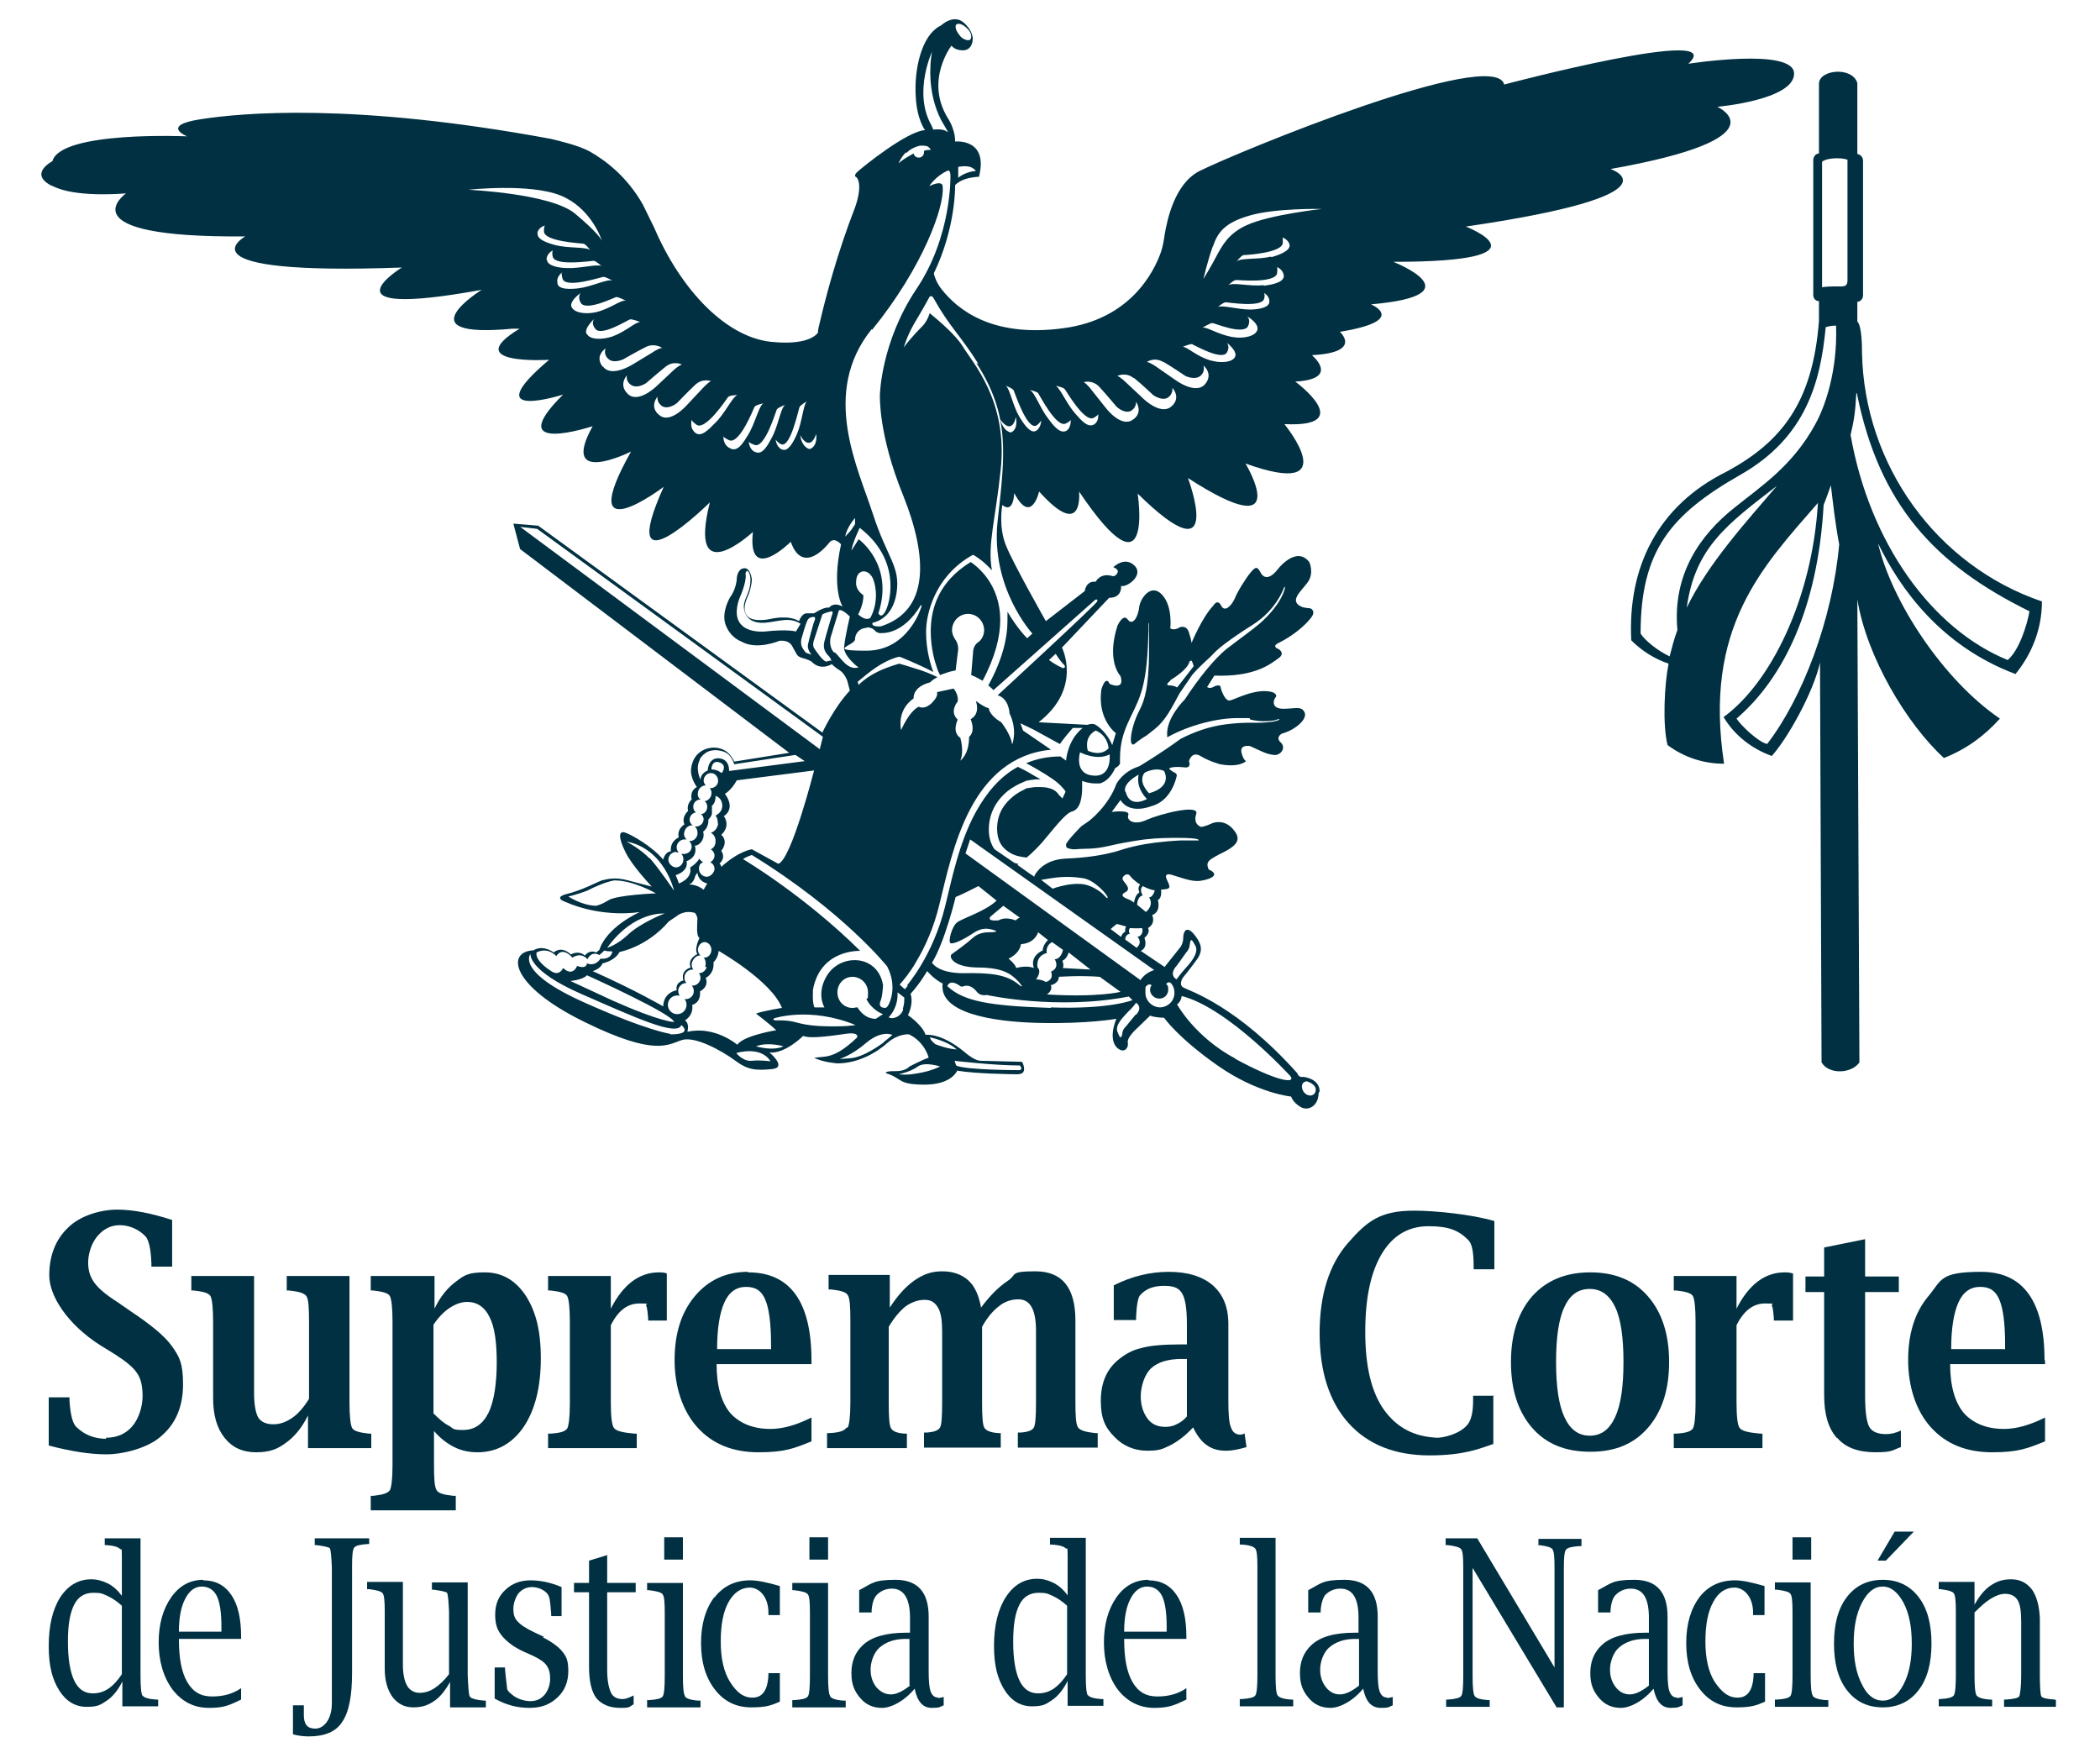
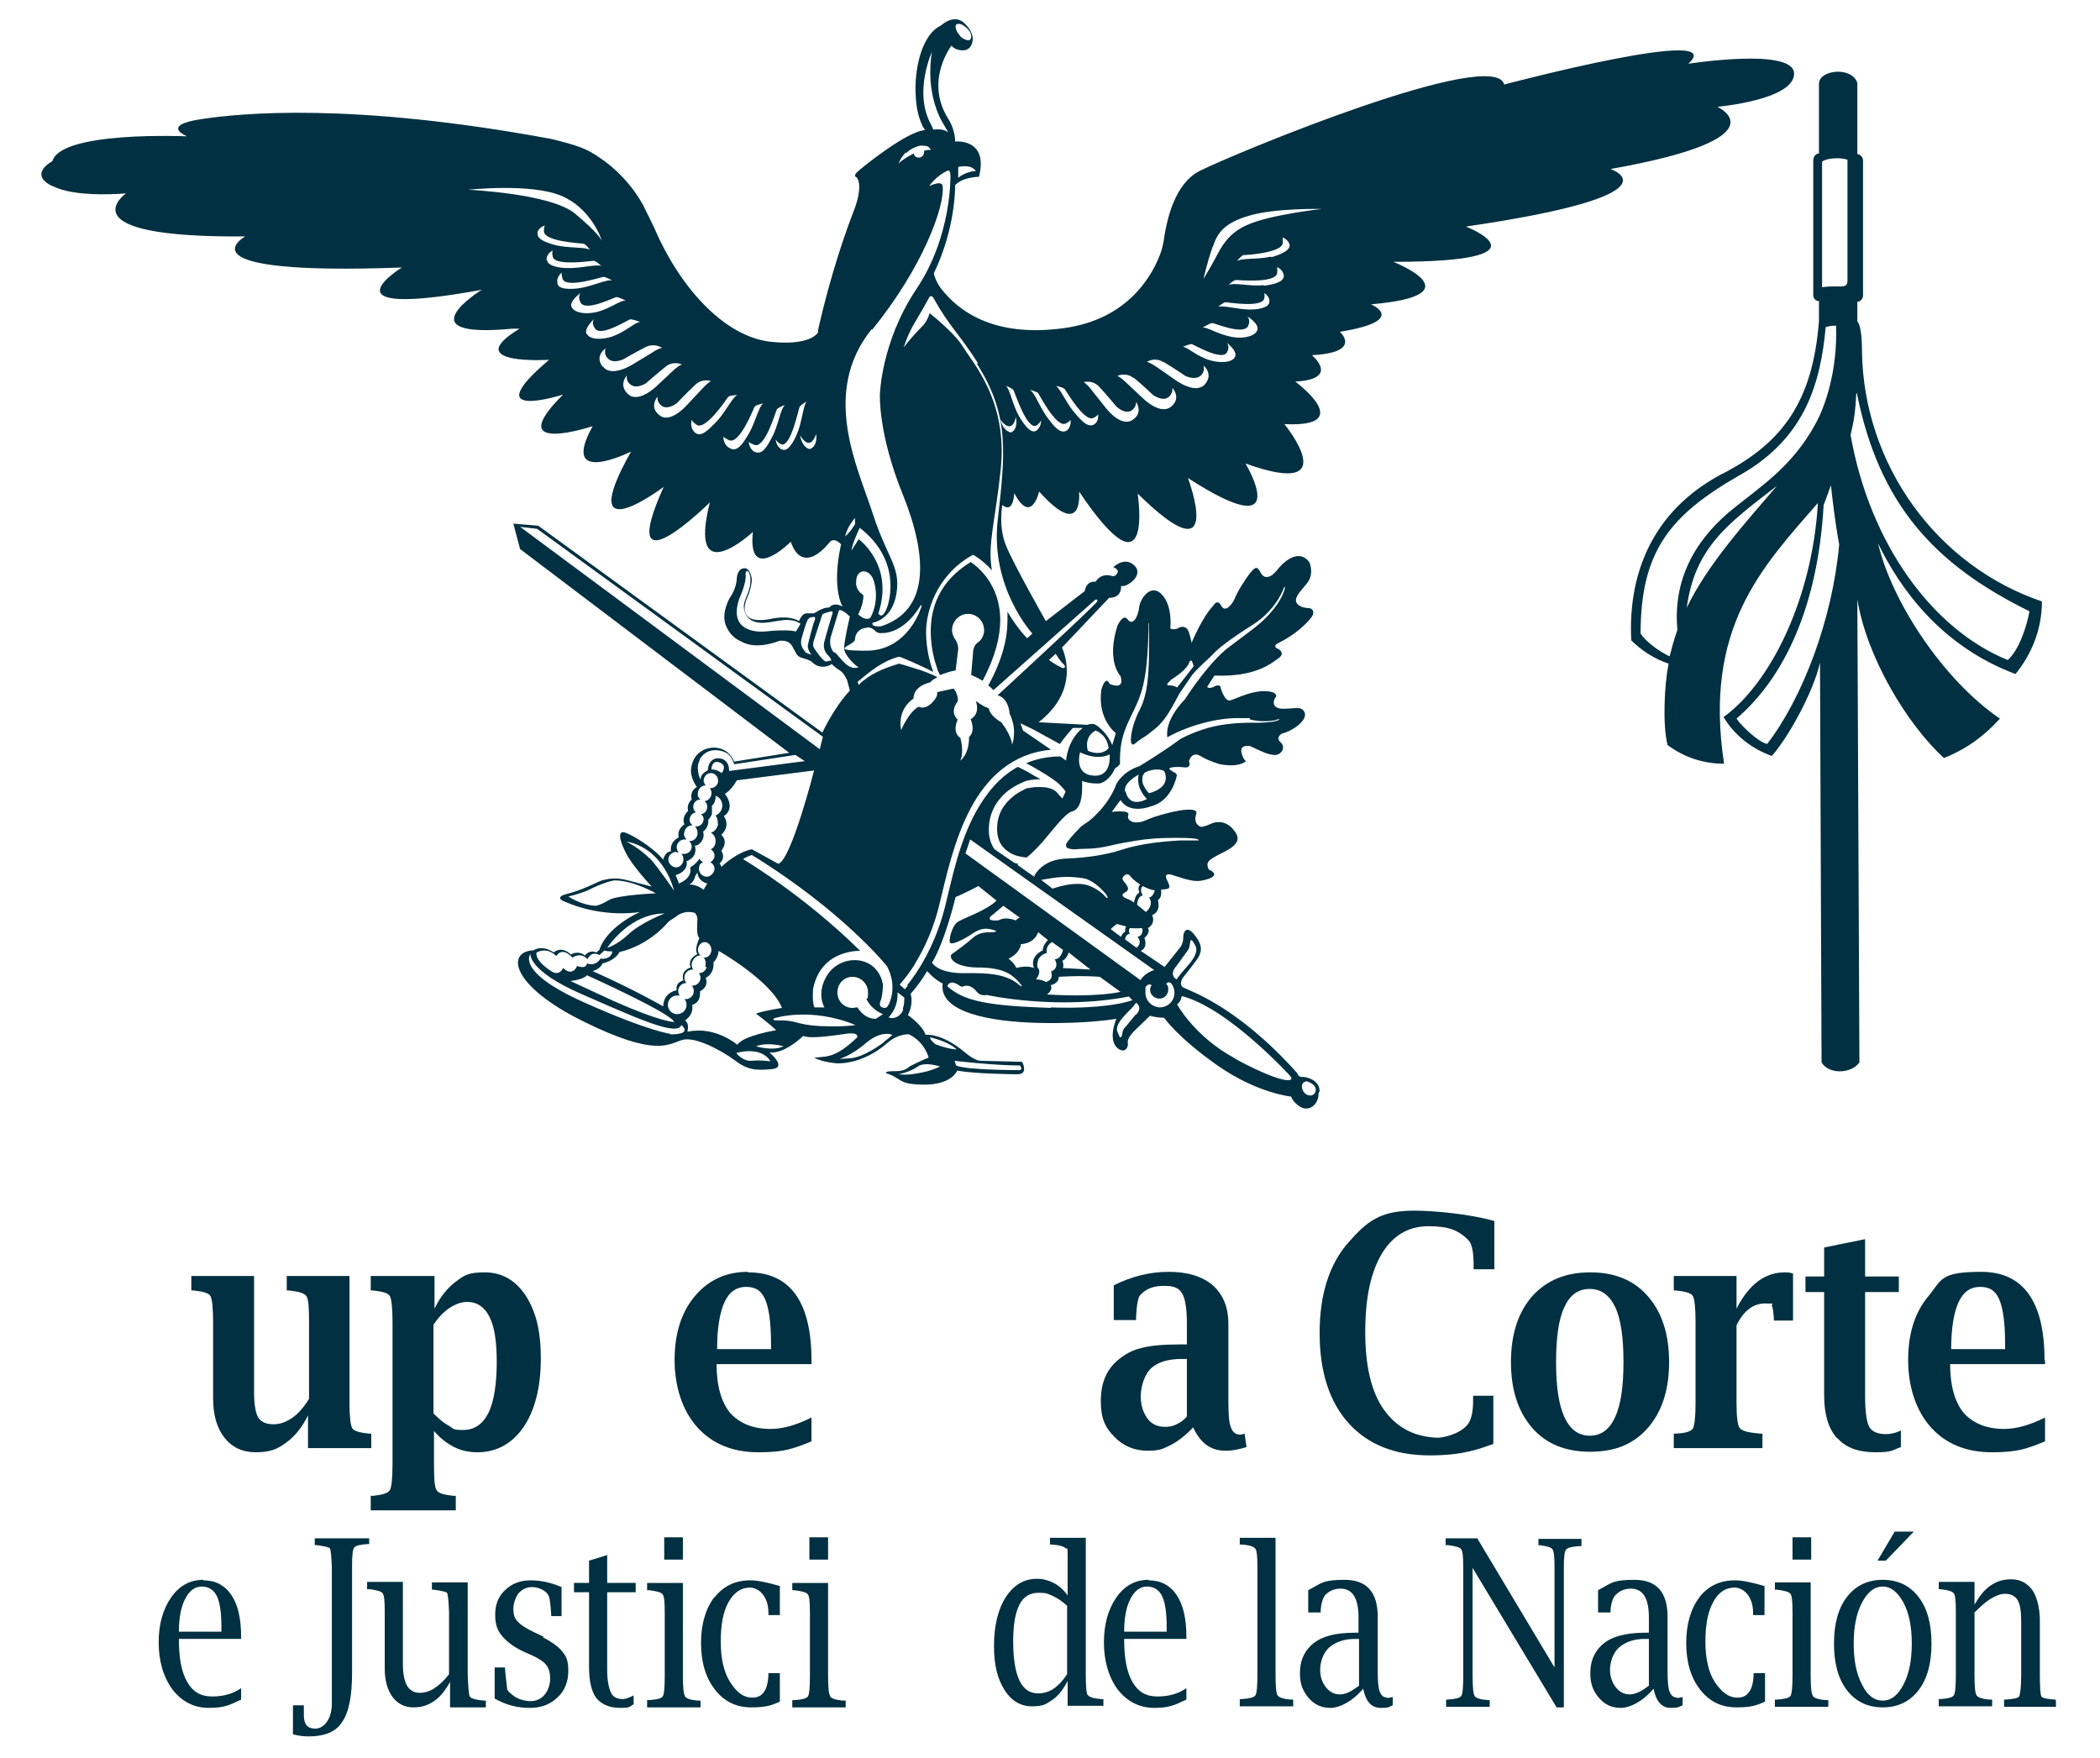
<svg xmlns="http://www.w3.org/2000/svg" id="Capa_1" version="1.1" viewBox="0 0 405 339">
  <defs>
    <style>
      .st0 {
        fill: #003041;
      }
    </style>
  </defs>
-   <path class="st0" d="M20.5,277.5c-2.2,0-4.1-.7-5.7-2.2-.8-.7-1.2-2.4-1.4-5.1v-.7h-4v9.3c4.2,1.1,7.9,1.7,11.1,1.7s8.2-1.2,10.8-3.7c2.7-2.4,4-5.7,4-9.8s-.7-5.3-2.1-7.3c-1.4-2-4.1-4.2-8-6.8l-2.6-1.8c-2.2-1.4-3.6-2.6-4.4-3.7-.8-1.1-1.2-2.3-1.2-3.9s.6-3.7,1.8-5.1,2.6-2.1,4.3-2.1,3.6.7,5,2.2c.6.7,1,2.4,1.1,5.2v.6h4v-9c-4-1.3-7.5-2-10.6-2s-7.1,1.1-9.5,3.5c-2.4,2.3-3.6,5.4-3.6,9.2s3.3,9.3,9.9,13.5l2.6,1.6c2.2,1.4,3.7,2.6,4.4,3.7.8,1.1,1.1,2.6,1.1,4.5s-.7,4.3-2,5.8c-1.3,1.5-3,2.2-5.1,2.2h0Z" />
  <path class="st0" d="M59.5,279.3h12.1v-2.8h-.5c-1.8-.2-2.9-.5-3.2-1.1s-.5-2.2-.5-4.9v-24.4h-12.1v2.8h.5c1.8.2,2.9.5,3.3,1.1s.5,2.2.5,4.9v14.9c-1,1.6-2.1,2.9-3.3,3.7s-2.3,1.2-3.6,1.2-2.3-.4-2.9-1.3c-.5-.9-.8-2.5-.8-4.8v-22.5h-12.1v2.8h.5c1.8.2,2.9.5,3.2,1.1s.5,2.2.5,4.9v14.7c0,3.3.7,5.8,2.2,7.7,1.5,1.9,3.5,2.8,6.1,2.8s4.1-.6,5.7-1.8c1.7-1.2,3.1-2.9,4.3-5.3v6.3h0Z" />
  <path class="st0" d="M71.5,246.1v2.8h.5c1.8.2,2.9.5,3.2,1.1s.5,2.2.5,4.9v27.6c0,2.7-.2,4.3-.5,4.9-.4.6-1.4.9-3.2,1.1h-.5v2.8h16.4v-2.8h-.5c-1.8-.2-2.9-.5-3.2-1.1-.4-.6-.5-2.2-.5-4.9v-6.5c1.2,1.4,2.5,2.4,3.9,3.1s2.9,1,4.5,1c3.7,0,6.7-1.7,8.9-4.9,2.2-3.3,3.3-7.7,3.3-13.2s-1-9.1-2.9-12.1c-2-3-4.6-4.5-7.9-4.5s-4,.6-5.6,1.8-3,2.9-4.1,5.2v-6.3h-12.2s0,0,0,0ZM86.8,252.2c1.1-.7,2.2-1.1,3.3-1.1,1.9,0,3.4,1,4.3,2.9,1,1.9,1.4,4.9,1.4,8.8s-.5,7.5-1.6,9.7-2.7,3.3-4.9,3.3-1.8-.3-2.7-.8c-1-.5-1.9-1.3-3-2.4v-17.1c1-1.5,2.1-2.6,3.2-3.3h0Z" />
-   <path class="st0" d="M125,254.7h3.6v-9.1c-.6-.2-1.1-.2-1.5-.2-3.8,0-6.9,2.3-9.3,7v-6.3h-12.1v2.8h.5c1.8.2,2.9.5,3.2,1.1s.5,2.2.5,4.9v15.7c0,2.7-.2,4.3-.5,4.9-.4.6-1.4.9-3.2,1h-.5v2.8h17.1v-2.8h-.5c-2.2-.2-3.5-.5-3.9-1.1-.4-.5-.6-2.2-.6-4.9v-14.9c1.4-2.8,3.2-4.2,5.5-4.2s1.2.1,1.3.4c.1.3.2.1.4,2.4v.5h0Z" />
  <path class="st0" d="M144.2,245.3c-4.2,0-7.6,1.6-10.2,4.7-2.6,3.1-3.9,7.2-3.9,12.3s1.5,9.8,4.4,13c2.9,3.2,6.8,4.8,11.8,4.8s6.7-.7,10.2-2.1v-4.6c-3,1.5-5.6,2.2-7.9,2.2-3.4,0-6-1.1-7.8-3.1-1.7-2.1-2.6-5.2-2.6-9.4h18.3v-.7c0-11.3-4.1-17-12.2-17h0ZM148.6,260.2h-10.3c0-4,.5-7,1.4-9,.9-2,2.3-3,4.2-3s3,.8,3.7,2.5c.7,1.6,1.1,4.5,1.1,8.5v1.1h0Z" />
-   <path class="st0" d="M163.2,275.4c-.4.6-1.4.9-3.2,1h-.5v2.9h15.4v-2.8h-.5c-1.5-.1-2.3-.5-2.6-1.1s-.4-2.2-.4-4.9v-14.6c1-1.7,2.1-3,3.2-3.9,1.1-.8,2.4-1.3,3.7-1.3s2,.5,2.6,1.5c.6,1,.8,2.6.8,4.6v13.6c0,2.7-.1,4.4-.4,4.9-.3.6-1.2.9-2.6,1h-.5v2.9h14.8v-2.8h-.5c-1.5-.1-2.4-.5-2.7-1.1-.3-.6-.4-2.2-.4-4.9v-14.5c1-1.8,2.1-3.1,3.3-4,1.1-.9,2.4-1.3,3.7-1.3,2.3,0,3.4,2,3.4,6.1v13.7c0,2.7-.1,4.3-.4,4.9-.3.6-1.2.9-2.6,1h-.5v2.9h15.4v-2.8h-.5c-1.8-.2-2.9-.5-3.3-1.1s-.5-2.2-.5-4.9v-15.7c0-6.4-2.6-9.5-7.7-9.5s-3.5.6-5.3,1.8-3.5,2.9-5.2,5.2c-.4-2.3-1.2-4.1-2.4-5.2-1.3-1.2-3-1.8-5.1-1.8s-3.7.6-5.4,1.8-3.2,2.9-4.7,5.2v-6.3h-11.8v2.8h.5c1.8.2,2.9.5,3.2,1.1.4.6.5,2.2.5,4.9v15.7c0,2.7-.2,4.3-.5,4.9h0Z" />
  <path class="st0" d="M240.1,276.5c-.4.1-.7.2-.9.2-.9,0-1.5-.5-1.8-1.4-.4-.9-.5-2.7-.5-5.3v-14.6c0-3.3-1-5.7-3-7.5-2-1.7-4.8-2.6-8.5-2.6s-7.2.9-10.6,2.6v6.7h4.3v-.6c.1-2.3.4-3.7.7-4.1,1.1-1.3,2.6-1.9,4.7-1.9s2.9.5,3.5,1.5.9,3,.9,5.8v4h-1.3c-3.2,0-5.7.2-7.5.7-1.8.4-3.3,1.3-4.6,2.4-2.2,1.9-3.2,4.5-3.2,7.8s.8,5.1,2.6,6.9c1.7,1.8,3.9,2.7,6.4,2.7s3-.4,4.5-1.1c1.5-.8,2.9-1.9,4.3-3.4.7,1.5,1.6,2.7,2.6,3.4,1.1.8,2.3,1.1,3.7,1.1s2.6-.3,4-.7l-.4-2.8h0ZM228.9,273.2c-.6.7-1.3,1.2-2,1.5-.7.4-1.5.5-2.2.5-1.4,0-2.6-.5-3.4-1.6-.8-1.1-1.3-2.5-1.3-4.3s.7-4.2,2-5.4c1.3-1.2,3.3-1.8,5.9-1.8h1v11h0Z" />
  <path class="st0" d="M317.8,275.4c2.7-3.1,4.1-7.3,4.1-12.7s-1.4-9.6-4.1-12.7c-2.7-3.1-6.4-4.6-11.1-4.6s-8.4,1.5-11.2,4.6c-2.7,3.1-4.1,7.3-4.1,12.7s1.4,9.6,4.1,12.7c2.7,3.1,6.4,4.6,11.2,4.6s8.4-1.5,11.1-4.6ZM311.5,273.3c-1.1,2.4-2.7,3.6-4.9,3.6s-3.8-1.2-4.9-3.6c-1.1-2.4-1.6-5.9-1.6-10.6s.5-8.3,1.6-10.6c1.1-2.4,2.7-3.5,4.9-3.5s3.8,1.2,4.9,3.5c1.1,2.3,1.6,5.9,1.6,10.6s-.5,8.2-1.6,10.6Z" />
  <path class="st0" d="M345.7,245.6c-.6-.2-1.1-.2-1.5-.2-3.8,0-6.9,2.3-9.3,7v-6.3h-12.1v2.8h.5c1.8.2,2.9.5,3.2,1.1s.5,2.2.5,4.9v15.7c0,2.7-.2,4.3-.5,4.9-.4.6-1.4.9-3.2,1h-.5v2.8h17.1v-2.8h-.5c-2.2-.2-3.5-.5-3.9-1.1-.4-.5-.6-2.2-.6-4.9v-14.9c1.4-2.8,3.2-4.2,5.5-4.2s1.2.1,1.3.4c.1.3.2.1.4,2.4v.5h3.7v-9.1h0Z" />
  <path class="st0" d="M354.3,277.3c1.6,1.9,4.1,2.8,7.4,2.8s3.2-.4,4.9-1v-3.2c-1,.5-2,.7-2.9.7-1.6,0-2.7-.5-3.2-1.4-.5-.9-.8-2.9-.8-5.9v-20.1h6.5v-3h-6.5v-7.2l-7.9,1.6v5.6h-3.6v3h3.6v19.9c0,3.7.8,6.4,2.5,8.3Z" />
  <path class="st0" d="M394.3,262.3c0-11.3-4.1-17-12.2-17s-7.6,1.6-10.2,4.7c-2.6,3.1-3.9,7.2-3.9,12.3s1.5,9.8,4.4,13c2.9,3.2,6.8,4.8,11.8,4.8s6.7-.7,10.2-2.1v-4.6c-3,1.5-5.6,2.2-7.9,2.2-3.4,0-6-1.1-7.8-3.1-1.7-2.1-2.6-5.2-2.6-9.4h18.3v-.7ZM386.6,260.2h-10.3c0-4,.5-7,1.4-9,.9-2,2.3-3,4.2-3s3,.8,3.7,2.5c.7,1.6,1.1,4.5,1.1,8.5v1.1h0Z" />
  <path class="st0" d="M288.2,269.2h-4.1c0,1.5.1,4.1-1.1,5.6-1.6,1.9-4.8,2.5-5.8,2.5-4.7-.2-7.9-2.1-10.3-5.4-2.4-3.4-3.6-8.3-3.6-15s1.1-11.6,3.2-15.1,5.1-5.3,9-5.3,5.8.8,7.6,2.6c.8.7,1.1,2.4,1.1,5.1v.6h4v-9.3c-4.5-1.3-11.4-2-15.5-2-6.6,0-9.1,2.1-12.7,6.2-3.6,4.1-5.5,9.9-5.5,17.4s1.9,13.3,5.6,17.4c3.7,4.1,8.9,6.2,15.6,6.2s9.6-1.3,12.3-2.2v-9.2h0Z" />
-   <path class="st0" d="M27.5,327.1c-.3-.4-.4-2-.4-3.9v-26.5h-6.9v1.3h.3c1.5.1,2.3.4,2.6.7.3.4.4-.6.4,1.4v7.7c-.8-1.1-1.7-1.9-2.7-2.4s-2.1-.8-3.2-.8c-2.5,0-4.5,1.2-6,3.5-1.5,2.4-2.2,5.5-2.2,9.4s.7,6.4,2,8.5c1.3,2.1,3.1,3.2,5.3,3.2s2.7-.4,3.9-1.2,2.2-2.1,3-3.7v4.8h6.9v-1.3h-.4c-1.5-.1-2.4-.4-2.6-.8h0ZM23.5,322.9c-.8,1.2-1.6,2.1-2.6,2.8-.9.6-1.9.9-3,.9-1.6,0-2.8-.8-3.6-2.5s-1.2-4.2-1.2-7.5.4-5.5,1.2-7.1c.8-1.6,2.1-2.3,3.7-2.3s1.8.2,2.7.6c.9.4,1.8,1,2.8,1.9v13.3h0Z" />
  <path class="st0" d="M39.2,304.7c-2.5,0-4.6,1.1-6.2,3.4-1.6,2.3-2.4,5.2-2.4,8.7s.9,6.7,2.7,9.1c1.8,2.3,4.1,3.5,7,3.5s3.9-.5,6.2-1.6v-2.2c-1.6,1.1-3.4,1.6-5.6,1.6s-3.7-.9-4.8-2.8-1.6-4.6-1.6-8.3h12v-.4c0-3.5-.6-6.2-1.9-8.1-1.3-1.9-3.1-2.8-5.4-2.8h0ZM42.7,314.7h-8.2c0-2.6.4-4.8,1.2-6.3.8-1.6,1.9-2.4,3.2-2.4s2.3.6,2.9,1.8c.6,1.2.9,3.2.9,5.9v1h0Z" />
  <path class="st0" d="M209.8,327c-.3-.4-.4-1.9-.4-3.9v-26.5h-6.9v1.3h.4c1.5.1,2.3.4,2.6.7s.4-.6.4,1.4v7.7c-.8-1.1-1.7-1.9-2.7-2.4-1-.5-2-.8-3.2-.8-2.5,0-4.5,1.2-6,3.5s-2.3,5.5-2.3,9.4.7,6.4,2,8.5c1.3,2.1,3.1,3.2,5.3,3.2s2.7-.4,3.9-1.2,2.2-2.1,3-3.7v4.8h6.9v-1.3h-.4c-1.5-.1-2.4-.4-2.6-.8h0,0ZM205.8,322.9c-.8,1.2-1.6,2.1-2.6,2.8-.9.6-1.9.9-3,.9-1.6,0-2.8-.8-3.6-2.5-.8-1.7-1.2-4.2-1.2-7.5s.4-5.5,1.2-7.1c.8-1.6,2.1-2.3,3.7-2.3s1.8.2,2.7.6c.9.4,1.8,1,2.8,1.9v13.3h0Z" />
  <path class="st0" d="M221.5,304.7c-2.5,0-4.6,1.1-6.2,3.4-1.6,2.3-2.4,5.2-2.4,8.7s.9,6.7,2.7,9.1c1.8,2.3,4.2,3.5,7,3.5s3.9-.5,6.2-1.6v-2.2c-1.6,1.1-3.4,1.6-5.6,1.6s-3.7-.9-4.8-2.8c-1.1-1.9-1.6-4.6-1.6-8.3h12v-.4c0-3.5-.6-6.2-1.9-8.1-1.3-1.9-3.1-2.8-5.4-2.8h0ZM225,314.7h-8.2c0-2.6.4-4.8,1.2-6.3.8-1.6,1.9-2.4,3.2-2.4s2.3.6,2.9,1.8c.6,1.2.9,3.2.9,5.9v1h0Z" />
  <path class="st0" d="M71.2,298v-1.3h-10.5v1.3h.3c1.5.2,2.4.4,2.6.6.2.3.3,1.5.4,3.6v26.3c0,1.4-.3,2.6-.9,3.5s-1.4,1.4-2.3,1.4c-1.5,0-2.2-.8-2.2-2.6v-1.6c0,0,0-.3,0-.3h-2.1v5.6c1.1.3,2.1.4,3.1.4,3,0,5.2-.9,6.4-2.8,1.3-1.9,1.9-5,1.9-9.5v-20.6c0-1.9.1-3.1.4-3.5s1.1-.6,2.6-.7h.3s0,0,0,0h0Z" />
  <path class="st0" d="M90.6,327.2c-.2-.3-.3-1.9-.4-4.1v-17.9h-6.9v1.4h.3c1.5.2,2.4.4,2.6.6.2.3.3,1.5.4,3.6v12.1c-.9,1.2-1.9,2.1-2.8,2.7s-1.9.9-2.9.9-1.9-.5-2.4-1.4c-.5-.9-.8-2.2-.8-4.1v-15.9h-6.9v1.4h.4c1.5.2,2.3.4,2.6.8.3.4.4,1.5.4,3.5v11c0,2.3.5,4.1,1.5,5.5,1,1.3,2.3,2,4,2s2.8-.4,4-1.2c1.2-.8,2.2-2.1,3.1-3.7v4.9h6.9v-1.3h-.3c-1.5-.1-2.4-.4-2.6-.6h0Z" />
  <path class="st0" d="M104.9,315.7l-1.7-.8c-1.7-.8-2.8-1.5-3.4-2.2-.6-.6-.8-1.4-.8-2.4s.4-2.2,1-3c.7-.8,1.6-1.2,2.6-1.2s2.1.4,2.8,1.1c.3.3.5.7.6,1.2.1.5.2,1.5.3,2.9v.4h2v-5.6c-2.1-.9-4.1-1.3-6-1.3s-3.6.6-4.9,1.9c-1.3,1.2-1.9,2.8-1.9,4.7s.4,3,1.3,4.1c.9,1.1,2.3,2.2,4.3,3.1l1.8.8c1.2.6,2,1.1,2.5,1.8.5.7.7,1.5.7,2.6s-.4,2.3-1.1,3.1-1.6,1.2-2.7,1.2-2.6-.4-3.6-1.3c-.5-.4-.9-.8-.9-1.1s-.2-1.5-.4-3.7v-.4h-2v6c2.1,1.2,4.3,1.8,6.7,1.8s4-.7,5.4-2c1.4-1.3,2.1-3,2.1-5.1s-.4-2.8-1.1-3.7-2-1.9-3.8-2.8h0Z" />
  <path class="st0" d="M117.2,299.9l-3.6,1.1v4.3h-2.9v1.8h2.9v14.4c0,2.8.5,4.8,1.4,6,1,1.2,2.5,1.9,4.6,1.9s1.7-.2,2.6-.7v-1.7c-.8.4-1.5.7-2.1.7-1.1,0-1.9-.4-2.3-1.3-.4-.9-.7-2.3-.7-4.3v-15h5.5v-1.8h-5.5v-5.3h0Z" />
  <path class="st0" d="M132.1,327.1c-.3-.4-.4-2-.4-3.9v-17.9h-6.9v1.4h.4c1.5.2,2.3.4,2.6.8.3.4.4,1.5.4,3.5v12.3c0,1.9-.1,3.5-.4,3.9-.3.4-1.1.6-2.6.7h-.4v1.4h10.3v-1.3h-.4c-1.5-.1-2.3-.4-2.6-.8h0Z" />
  <rect class="st0" x="128.1" y="296.5" width="3.6" height="4.3" />
  <rect class="st0" x="156.1" y="296.5" width="3.6" height="4.3" />
  <path class="st0" d="M160.1,327.1c-.3-.4-.4-2-.4-3.9v-17.9h-6.9v1.4h.4c1.5.2,2.3.4,2.6.8.3.4.4,1.5.4,3.5v12.3c0,1.9-.1,3.5-.4,3.9-.3.4-1.1.6-2.6.7h-.4v1.4h10.3v-1.3h-.4c-1.5-.1-2.3-.4-2.6-.8h0Z" />
-   <path class="st0" d="M180.9,327.4c-.7,0-1.1-.4-1.4-1.1-.3-.8-.4-2.1-.4-4v-10.5c0-4.7-2.1-7.1-6.4-7.1s-4.5.7-7,2v4.3h2.4v-.4c.1-1.5.5-2.5,1-3,.8-.8,1.8-1.2,2.9-1.2,2.3,0,3.5,1.9,3.5,5.6v2.9h-.7c-3.9,0-6.7.8-8.4,2.4-1.5,1.4-2.2,3.2-2.2,5.4s.6,3.5,1.7,4.8c1.1,1.3,2.5,1.9,4.2,1.9s4.2-1.2,6.3-3.7c.5,2.5,1.6,3.7,3.3,3.7s1.5-.2,2.3-.5v-1.6c-.5.1-.8.2-1.1.2h0ZM175.5,325.1c-1.4,1.1-2.6,1.7-3.7,1.7s-2-.5-2.8-1.4c-.7-.9-1.1-2-1.1-3.4s.6-3.3,1.8-4.3,2.8-1.6,4.9-1.6h.8v8.9h0Z" />
  <path class="st0" d="M246.4,327c-.3-.4-.4-1.9-.4-3.9v-26.5h-6.9v1.3h.4c1.5.1,2.3.4,2.6.8.3.4.4,1.5.4,3.5v20.9c0,1.9-.1,3.5-.4,3.9-.3.4-1.1.6-2.6.7h-.4v1.4h10.3v-1.3h-.4c-1.5-.1-2.3-.4-2.6-.8h0Z" />
  <path class="st0" d="M267.5,327.4c-.7,0-1.1-.4-1.4-1.1-.3-.8-.4-2.1-.4-4v-10.5c0-4.7-2.1-7.1-6.4-7.1s-4.5.7-7,2v4.3h2.4v-.4c.1-1.5.5-2.5.9-3,.8-.8,1.8-1.2,2.9-1.2,2.4,0,3.5,1.9,3.5,5.6v2.9h-.7c-4,0-6.7.8-8.4,2.4-1.5,1.4-2.2,3.2-2.2,5.4s.6,3.5,1.7,4.8,2.5,1.9,4.2,1.9,4.2-1.2,6.3-3.7c.5,2.5,1.6,3.7,3.4,3.7s1.5-.2,2.3-.5v-1.6c-.5.1-.8.2-1.1.2h0ZM262.1,325.1c-1.4,1.1-2.6,1.7-3.7,1.7s-2-.5-2.7-1.4-1.1-2-1.1-3.4.6-3.3,1.8-4.3c1.2-1,2.8-1.6,4.9-1.6h.8v8.9h0Z" />
  <path class="st0" d="M296.5,298h.3c1.5.2,2.3.4,2.6.8.3.4.4,1.5.4,3.5v19.3l-14.9-24.9h-6.1v1.3h.4c1.5.2,2.3.4,2.6.8.3.4.4,1.5.4,3.5v20.9c0,2-.1,3.6-.4,3.9-.3.4-1.1.6-2.6.7h-.3v1.4h8.4v-1.3h-.3c-1.5-.1-2.4-.4-2.6-.8-.3-.4-.4-2-.4-3.9v-20.8l16.2,26.9h1.4v-26.9c0-1.9.1-3.1.4-3.5.3-.4,1.1-.6,2.6-.7h.4v-1.4h-8.3v1.3h0Z" />
  <path class="st0" d="M323.4,327.4c-.7,0-1.1-.4-1.4-1.1s-.4-2.1-.4-4v-10.5c0-4.7-2.1-7.1-6.4-7.1s-4.5.7-7,2v4.3h2.4v-.4c.1-1.5.5-2.5,1-3,.8-.8,1.8-1.2,2.9-1.2,2.4,0,3.5,1.9,3.5,5.6v2.9h-.7c-3.9,0-6.7.8-8.4,2.4-1.5,1.4-2.2,3.2-2.2,5.4s.6,3.5,1.7,4.8c1.1,1.3,2.5,1.9,4.2,1.9s4.2-1.2,6.3-3.7c.5,2.5,1.6,3.7,3.3,3.7s1.5-.2,2.3-.5v-1.6c-.5.1-.8.2-1.1.2h0ZM318,325.1c-1.4,1.1-2.6,1.7-3.7,1.7s-2-.5-2.7-1.4-1.1-2-1.1-3.4.6-3.3,1.8-4.3c1.2-1,2.8-1.6,4.9-1.6h.8v8.9h0Z" />
  <path class="st0" d="M349.6,327c-.3-.4-.4-1.9-.4-3.9v-17.9h-6.9v1.4h.4c1.5.2,2.3.4,2.6.8.3.4.4,1.5.4,3.5v12.3c0,1.9-.1,3.5-.4,3.9-.3.4-1.1.6-2.6.7h-.4v1.4h10.3v-1.3h-.4c-1.5-.1-2.3-.4-2.6-.8h0Z" />
  <rect class="st0" x="345.7" y="296.5" width="3.6" height="4.3" />
  <polygon class="st0" points="369.1 295.4 365.4 295.4 362.1 301 363.7 301 369.1 295.4" />
  <path class="st0" d="M363.1,304.7c-2.9,0-5.2,1.1-6.9,3.3-1.7,2.2-2.5,5.2-2.5,9s.8,6.8,2.5,9,4,3.3,6.9,3.3,5.2-1.1,6.9-3.3c1.7-2.2,2.5-5.2,2.5-9s-.8-6.8-2.5-9c-1.7-2.2-4-3.3-6.9-3.3ZM367.1,324.9c-1.1,2.1-2.4,3.1-4,3.1s-3-1-4-3.1c-1.1-2.1-1.6-4.7-1.6-7.9s.5-5.8,1.6-7.9,2.4-3.1,4-3.1,2.9,1.1,4,3.1c1.1,2.1,1.6,4.7,1.6,7.9s-.5,5.8-1.6,7.9Z" />
  <path class="st0" d="M396.3,327.8c-1.5-.1-2.4-.3-2.6-.6-.2-.3-.3-1.9-.3-4.1v-11c-.1-2.3-.6-4.2-1.5-5.5-1-1.3-2.3-2-4-2s-2.8.4-4,1.2-2.2,2.1-3.1,3.7v-4.4h-6.9v1.4h.3c1.5.2,2.3.4,2.6.8.3.4.4,1.5.4,3.5v12.3c0,1.9-.1,3.5-.4,3.9-.3.4-1.1.6-2.6.7h-.3v1.4h10.3v-1.3h-.4c-1.5-.1-2.3-.4-2.6-.8-.3-.4-.4-2-.4-3.9v-12.1c1.2-1.2,2.2-2.1,3.2-2.7,1-.6,1.9-.9,2.7-.9,1.1,0,1.9.4,2.4,1.2s.7,2.2.7,4.2v10.3c0,2.2-.2,3.8-.4,4.1-.2.3-1.1.5-2.6.6h-.3v1.4h10v-1.3h0Z" />
  <path class="st0" d="M327.8,308c-1.7,2.2-2.6,5.2-2.6,8.9s.9,6.7,2.7,9c1.8,2.3,4.1,3.4,7,3.4s3.9-.4,5.5-1.1v-5.5h-2.2c0,2-.5,4.5-2.7,4.7-2.1.2-3.5-1.1-4.8-3-1.2-1.9-1.8-4.5-1.8-7.8s.5-5.8,1.5-7.6c1-1.9,2.4-2.8,4.1-2.8s3.6,1.6,3.6,4.9v.4h2.2v-5.6c-2.4-.7-4.3-1.1-5.7-1.1-2.9,0-5.2,1.1-6.9,3.3Z" />
  <path class="st0" d="M137.8,308c-1.7,2.2-2.6,5.2-2.6,8.9s.9,6.7,2.7,9c1.8,2.3,4.1,3.4,7,3.4s3.9-.4,5.5-1.1v-5.5h-2.2c0,2-.5,4.5-2.7,4.7-2.1.2-3.5-1.1-4.7-3-1.2-1.9-1.8-4.5-1.8-7.8s.5-5.8,1.5-7.6,2.4-2.8,4.1-2.8,3.6,1.6,3.6,4.9v.4h2.2v-5.6c-2.4-.7-4.3-1.1-5.7-1.1-2.9,0-5.2,1.1-6.9,3.3h0Z" />
  <path class="st0" d="M350.8,58.2v3.7c-1.2,15.7-7.2,23.3-17.7,29-13.6,6.7-19.2,18.7-18.5,32.6,2,2,4.5,3.6,7.2,4.5-.8,3.9-1.2,11.8-.2,15.7,3.1,2.3,6.8,3.6,10.9,3.6-4-26.2,7.3-37.9,18.1-50.3-1.1,18.6-9.2,34.8-18.2,41.3,2.1,3.5,5.4,6.1,9.3,7.5,3-3.3,8-12.2,9.3-18l.3,77.1c1.4,2.4,5.8,2.2,7.3,0l-.4-89.3c1.8,11.1,9.5,24,16.7,30.6,4.5-1.8,7.8-4.3,10.8-7.6-10.9-7.4-20.9-22.6-23.5-33.8,4.2,8.7,12.1,19.8,26.5,25.2,3.1-3.8,5.1-8.6,5.1-14-20.3-6.9-34.3-26.3-34.7-48,0-.9,0-5.1-.9-6v-3.8c.6,0,1.1-.6,1.1-1.2v-26c0-.7-.5-1.2-1.1-1.3v-13.7c-1-3.2-7.3-2.6-7.4.1v13.5c-.6,0-1.1.6-1.1,1.3v26c0,.7.5,1.2,1.2,1.2h0ZM325.3,117.2c1.6-11.6,7.8-16.1,17.4-23.5-5.8,6.8-13.3,15-17.4,23.5ZM340.9,143.5c-1.6-.2-5.1-3.5-6-4.9,9.2-7.9,15.7-21.6,16.8-41.2.2-.5,1-2.6,1.4-3.8.4,3.4.8,7.1,1.6,11.4-1.3,14.5-7.1,29.7-13.9,38.5h0ZM358.1,75.8c4.3,21.5,15,33.1,33.3,42.1-.5,2.8-2,7.5-4.2,9.4-14.5-5.9-26.6-22.4-30.3-43.4.7-3,.9-4.4,1.1-8h0ZM351.4,31.2c.7-.7,3.5-.9,4.9-.4v23.4c-.1,1.7-1.5.7-4.9,1.2v-24.2ZM352.1,63.1c.3-.1,1-.3,2-.3.3,8.7-2.1,15.6-4,19-4.4,8.1-10.5,12-15.7,16.2-6.4,5.1-11.9,12.7-10.9,23.5-.7,1.9-1.1,3.6-1.5,5.1-2.3-1.1-4.7-3-5.6-4.4,0-15.9,5.7-22.9,19.2-30.6,12.7-7.2,15.5-17.9,16.5-28.5h0Z" />
  <path class="st0" d="M187.2,108.4c-6.2,3.8-7.7,9-7.7,13.4,0,3.2.8,5.9,1.2,7,.1.4.2.6.2.6l.4.8c.8-.3,1.8-.7,3-.9l.5-4.1c0-1.2-.6-1.9-.6-1.9-.6-.9-.6-1.7-.6-1.7,0-1.8,1.4-3.2,3.1-3.2s3.1,1.4,3.1,3.2c0,0,0,1.5-1.2,2.3,0,0-.7.4-.9,1.5l-.4,4.8c.8.3,1.5.7,2.2,1.1,2.5-4.7,3.4-8.6,3.4-11.7,0-7-4.5-10.4-5.7-11.2h0Z" />
  <path class="st0" d="M254.5,210.5c0-2.5-3.1-2.8-3.1-2.8-1,.2-1.2-.7-1.2-.7-11.6-13-20.8-15.9-21.9-16.5-1.1-.5-.2-1.9-.2-1.9,0,0,1.4-1.7,2.7-3.5,1.4-1.9.8-3.3-.6-5-1.4-1.6-2-.4-2,.7s-.5,1.8-.5,1.8l-3.1,3.9-4.6-3.1c1.5-.7.7-2.5.7-2.5,1.3-1.1.7-1.9.7-1.9,1.6-1,.8-2.5.8-2.5,1.8-.7,1.1-2.9,1.1-2.9.9-.5.6-2,.6-2,1.5-.2,2.1,0,1.2-1.8s1.1-1,1.1-1c3.5,1.1,4.5,1.5,6.9.7,2.4-.9,0-1.8,0-1.8-.6-1.5-.2-1.8,3-3.4,3.1-1.6,3.1-2.8,1.6-4.5-1.6-1.7-3.4-1.3-4.2-.9-.8.4-1.8.6-1.8.6,0,0-1.7-.4-1-2.5.7-2-7,0-9.5,1.1-2.5,1.2-4,.1-3.6-.9.4-1.1-3.2-.6-3.2-.6l1.7-2.3c1.8,2.9,5.9,1.2,5.9,1.2,4-1,4.9-5.7,4.9-5.7.2-.4-.2-.7-.2-.7,0,0-.5-.2-1.1-.7-.5-.4,1.2-.6,2.8-.4,1.5.2.9-1.2.9-1.2,0,0,.5-2,2.2-1,1.6,1,3.8,1.6,3.8,1.6,3.8.7,5-.6,5-.6,0,0-.6-.3-.9-1.8-.2-1.5,1.7-1.1,1.7-1.1,2.6,1.2,3.1,1.5,4.5,1.7,1.4.2,2.5-1.4,1.4-2.4s.2-1.7.2-1.7c2.6-.7,5-2.8,4.4-4.1-.6-1.3-1.8-.7-4.1-.7-2.3,0-2-1.6-1.5-2.2s-.6-1-.6-1c-3.1-.9-7.2,1.4-8.2,1.6-1,.2-1.8-2.3-1.8-2.6s-.6-.5-1.4,0c-.8.4-1.2,0-1.2,0l1.4-2.2c7.7.3,10.8-2.2,12.3-3.3,1.5-1,.1-1.8.1-1.8-1.5-.6,0-1.2,0-1.2,3-1.5,5.2-3.5,6.2-4.8,1-1.2.2-1.9-.3-1.9s-1.3-.2-1.3-.2c-2.8-1.1-.3-3,1-4.8,1.3-1.8.3-3.9.3-3.9-2.5-3.2-6,1.3-6,1.3-1.6,2.1-2.8,1.9-3.4.7-.6-1.1-.9-1.2-1.9,0-1,1.2-2.6,3.8-3.1,5.1-.6,1.3-1.9,2.7-2.6,1.3-.7-1.4-1.5,0-1.5,0-2.2,2.3-4.2,7.2-4.2,7.2,0,0,0-.4-.5-2-.5-1.6-1.8-1-1.8-1-1.1.7-1.8.2-1.8.2,0,0,.5-4.3-1.6-6.5-2.1-2.3-4.2.7-4.4,2.4-.2,1.8-1.2,3.7-2.2,2.4-.9-1.3-2,1.2-2,1.2-2.2,6.9.6,9.7.6,9.7.9,2.9-2.1,1.5-2.1,1.5-.8-1.8-1.6,1.1-1.6,1.1-.8,5.8,2.8,8.4,2.8,8.4l-.7,2.3c-1.2-2.8-3.2-3.9-3.2-3.9-.6-.4-1.6,0-1.6,0l-9.4-.5c8.5-6.6,4.5-14.4,4.5-14.4l9.1-9.6c2.6,0,2.3-2.3,2.3-2.3,1,.4,4.5-2,2.6-3.9-1.9-1.9-4.1.3-4.1.3,0,0,1.2.4.8,1.1-.4.8-1,.6-1,.6-2.3-.7-3.2,1.1-3.2,1.1-1.9-.2-2.1,1.8-2.1,1.8l-7.5,5.8s-6.2-10.9-7.7-14.6c-1.5-3.7-.7-7.8-.7-7.8,2.2,1.8,2.3-2.3,2.3-2.3,3.3,6.3,4.8-.3,4.8-.3,8.7,9.7,7.7,0,7.7,0,14.6,21.7,11.3.4,11.3.4,17.2,16.9,9.7-3,9.7-3,20.9,13.5,11.1-2.8,11.1-2.8,19.5,7,7.5-7.6,7.5-7.6,14.2.7,2.1-8.2,2.1-8.2,8.8-.5,3.2-5.1,3.2-5.1,9.9-.5,5.4-4.5,5.4-4.5,13.4-2.2,6-5.3,6-5.3,20.7-1.8,4.3-8.2,4.3-8.2,31.5,0,14-6.8,14-6.8,42.4-6.2,27.9-11.1,27.9-11.1,33.8-6,20.6-12,20.6-12,0,0,14.8-1.3,14.8-6.4,0-5.1-20.4-1.9-20.4-1.9,8.3-7.6-35.5,4-35.5,4-1.9-7.4-51.6,13.1-58.8,16.7-4.8,2.5-6.2,9.4-6.7,12.3-.1.8-.3,2.1-.7,3.3-1.4,4-6,13-18.8,14.7-13.9,1.9-20.5-3.7-23.5-7.5-1.2-1.5-1.5-3-1.5-3.1,4.3-8.9,4.1-17,4.1-17,.6-.6,1.4-1,2.1-1.2,1.3-.4,2.5-.4,2.5-.4,1.9-7.5-4.6-6.8-4.6-6.8,0-2.5-1.4-4.5-1.4-4.5-4.5-7.3.7-14,.7-14,0,0,.5.8,1.9.9,2.3.2,2.2-2.3,2.2-2.3,0,0,0-1.5-1.7-3-2-1.8-4.4.5-4.4.5-4,1.9-5.2,9-4.9,13.6.2,4.6,1.8,6.6,1.8,6.6-3.5.2-12,7.1-13,8-1,.9-.2,1.1-.2,1.1,1.3,1.6-.3,5.8-.3,5.8-3.5,9-5.7,17.5-6.8,22.2-.4,1.6-.4,1.9-.3,1.9-1.9,2.6-8.2,1.9-8.2,1.9-9.3-.4-18.3-10.1-23.4-22l-2.2-4.5c-3.1-5.5-7.3-8.6-10.3-10.3-2.2-1.2-6.2-2.1-7.4-2.4-38.3-7.1-59.9-5-67.6-3.8-7.9,1.2-2.6,3.3-2.6,3.3,0,0-24.4-1.1-26,4.8,0,0-4.5,2.3-.4,4.6l1.4.6c4.7,1.8,13.1,1,13.2,1,0,0-12.2,8.6,23,8.3,0,0-13.6,7.6,30.2,6,0,0-16.4,10.1,15.4,4.3,0,0-15.3,9.5,5.9,7.5h1.4c-11.7,7.1,5.7,6,5.7,6-14.4,12.2,2.7,6.7,2.7,6.7-12.1,12,5.7,6.1,5.7,6.1-6.6,11.9,7.4,4.9,7.4,4.9-11.3,20.1,6.3,6.8,6.3,6.8-9.6,21.3,8.9,3,8.9,3-4.4,17.5,8.3,5.7,8.3,5.7-1.1,10.3,7.3,1.9,7.3,1.9,2.4,6.8,7.4.2,7.4.2,1-1.3,2.3.3,2.3.3-1.9,8.6.3,12,.3,12-1.8-1-2.6.2-2.6.2-1-.2-2.9,1.1-2.9,1.1,0,0-.3,0-1.3,0-1.1-.1-1.6,1.5-1.6,1.5-2.1-1.3-5.6-.4-5.6-.4,0,0-3.1.7-4.3-.5-1.2-1.2-.3-3.2.1-4.1.4-.9.7-2.4.7-3-.1-.9-.5-2.2-1.4-2.2-1.4,0-1.5,1.9-1.5,1.9-.1,2.2-1.3,3.7-1.3,3.7,0,0-1.7,2.8-.9,5.2.9,2.6,3,3.3,3,3.3,3,1.8,7.4-.1,7.4-.1,2.3-.2,2.5,1.2,2.9,1.8s.4,1.2,1.5,1.5c1.2.3,1.8.7,1.8.7,1.8,1.9,3.9.5,3.9.5,0,0,.7.7,1.7,1.3.9.7,1.3,1.9,1.3,1.9l.5,1.9c-3.1,3.3-5.3,8.1-5.3,8.1l-54.8-39.9-4.8-.4,1.3,4.9,51.9,39.3-10.6,1.7c-1.1-2.4-2.9-2.7-4-2.7s-3.8.6-4.3,3.9c-.3,1.9,1.1,3.7,1.1,3.7-1.5.8-1,2.4-1,2.4-1.1,1-.7,2.2-.7,2.2-1.4,1.4-.7,2.6-.7,2.6-1.6,1.1-1.1,2.5-1.1,2.5-1.9,1-1.5,2.7-1.5,2.7-1.2.1-1.5,1.6-1.5,1.6-2.1-2.5-5.9-4.7-7.3-5.2-1.4-.5-1.3,1.1,0,3.7,1.2,2.6,5.1,6.7,5.1,6.7,0,0-2-.5-4.6-1.2s-4.1-.2-5,0c-.9.3-3.8,1.9-6.7,2.6-2.8.7-.5,1.5-.5,1.5,7.5,3.3,14.5,2,14.5,2-6.9,3.3-7.8,7.3-7.8,7.3l-.6.5c-1.4-.6-2.2.6-2.2.6-1.3-1.1-2.7-.2-2.7-.2-1.9-1.8-3.3-.4-3.3-.4-2.4-1.6-3.9-.4-3.9-.4-5.3.2-4.5,6.8,9.8,13.8,13.8,6.8,16.2,4.3,18.8,3.5,2.5-.8,7.6,2,10.2,3.9,2.5,1.9,4.1,2,7.2,1.7,3-.3-.5-3.2-.5-3.2,3,.3,6.5-3.2,6.5-3.2,1.3.6,5.4,0,8.2-.4,2.7-.4,2.2.7,2.2.7-2.6,2.5-4.5,3.5-6.2,3.7s-2.1.2-2.1.2c1.6.9,4.5,1.1,4.5,1.1,4,0,7.6-2.1,9.7-4,2.1-1.8,4.1-1.6,4.1-1.6,3.1,1.5,3.8,4.5,3.8,4.5-1.2.4-3.7,1.7-3.7,1.7,0,0-.8,1-2.9.9-2.1,0-1.6.4-1.6.4,3.2,1,2.1,2.2,7.4,2.2s6.3-2.7,6.3-2.7c3.3.6,10.7.7,11.5.7s1.4-.2,1.4-1-.4-1.4-.4-1.4l-8-.2c-1.2,0-3.1-1.7-3.1-1.7-4.6-3.8-7.5-3.3-7.5-3.3-.6-1.9-3.4-3.8-3.4-3.8,1.2-2.5.5-4.1.5-4.1,1.9-2.1,3.2-4.4,3.2-4.4,1.6,1.8,3,2.4,3,2.4-.8,5.6,9.3,7.4,18.7,7.6,9.4.2,14.8-.8,14.8-.8-1.1,2.7-.9,4.9.4,5.8,1.3.9,2-.4,1.8-1.2-.2-.8,1.2-2.2,1.2-2.2l3.1-3c1.1.4,2.7.4,2.7.4,0,0,2.6,3.8,10.3,9.2,7.7,5.4,14.2,6,14.2,6,0,0,.3,1.1,1.8,2,1.5.9,3.5-.2,3.5-2.7h0s0,0,0,0ZM187.9,32.6c.1.1.2.3.3.4h-.4c-.7.1-2.1.5-3,1.3v-2.1c0,0,2.1-.5,3,.4h0ZM184.3,4.9c.4-.7,1.5,0,1.5,0,0,0,1.6,1,1.5,2.2,0,1.2-1.5.5-2,0-.5-.6-1.3-1.6-.9-2.4h0ZM90.3,36.6s11.8-1.3,17.8,1.1c5.7,2.3,7.8,8.1,8,8.8-.1-.3-.9-1.7-5.2-5.3-4.7-3.9-20.6-4.6-20.6-4.6h0ZM103.6,45c.2-1,1.1-1.4,1.5-1.5,0,0,.2,0,.2,0,0,0,0,0-.2,0-.1.1-.2.4-.2,1.1,0,2,7.1,2.3,7.6,2.4.4,0,1.3,1.2,1.3,1.2-.9-.6-4.1-.3-6.6-.9-1.5-.4-3.8-1.1-3.5-2.4h0ZM105.4,50.1c0-1,.8-1.6,1.2-1.8,0,0,.2,0,.2,0,0,0,0,0-.2,0,0,.1-.2.4,0,1.2.4,1.9,7.5.8,7.9.8s1.5,1,1.5,1c-1-.4-4.1.5-6.6.4-1.5,0-3.9-.4-3.9-1.6h0ZM107.5,54.5c-.2-.9.5-1.6.8-1.9,0-.1.2-.1.2-.1,0,0,0,0-.2.1,0,.1,0,.5.2,1.2.7,1.9,7.5-.4,7.9-.4.4,0,1.7.7,1.7.7-1.1-.3-4,1.2-6.5,1.5-1.5.2-4,.3-4.1-1h0ZM110.2,59.2c-.4-1.2,1.8-2.7,1.8-2.7,0,0-.7.7,0,1.9,1,1.7,6.4-1,6.8-1.1.4-.1,1.9.7,1.9.7-1-.2-2.9,1.5-5.7,2.2-2.2.5-4.4.1-4.8-1.1h0ZM113.1,64.4c-.5-1.1,1.5-2.9,1.5-2.9,0,0-.7.8.2,1.9,1.1,1.6,6.3-1.7,6.7-1.8.4-.1,2,.5,2,.5-1,0-2.7,1.8-5.4,2.8-2.1.7-4.4.6-4.9-.5h0ZM116.2,70.7c-1.6-2.1.6-3.5.6-3.5,0,0-.5,1.1.5,2,1,1,2.9.1,2.9.1,0,0,2.6-1.5,4.4-2.4,1.7-.8,3.1.2,3.1.2-.8.1-1.9.9-1.9.9l-3.8,2.3s-4.1,2.6-5.7.4h0ZM121.1,76c-1.9-1.8-.2-3.6-.2-3.6,0,0-.3,1.2.9,1.9,1.2.7,2.8-.4,2.8-.4,0,0,2.3-2,3.8-3.2,1.5-1.2,3.1-.4,3.1-.4-.8.3-1.7,1.2-1.7,1.2l-3.2,3s-3.5,3.4-5.5,1.5h0ZM127.2,80.1c-2.1-1.6-.4-3.6-.4-3.6,0,0-.2,1.2,1,1.9,1.3.6,2.8-.7,2.8-.7,0,0,2.1-2.2,3.5-3.5,1.4-1.3,3-.7,3-.7-.7.4-1.6,1.4-1.6,1.4l-3,3.2s-3.2,3.7-5.3,2h0ZM137.8,81.7c-1.1,1.1-2.7,2.9-3.9,1.6-.8-.8-.6-1.9-.5-2.4,0-.1,0-.2,0-.2,0,0,0,0,0,.2,0,.2.2.5.9,1,1.7,1.3,5.8-4.9,6.1-5.3s1.8-.4,1.8-.4c-1,.4-2.4,3.6-4.3,5.4h0ZM140.5,86.3c-.9-.6-1-1.7-1-2.2,0-.1,0-.2,0-.2v.2c0,.2.3.4,1.1.8,2,.9,4.7-6,4.9-6.4.2-.4,1.7-.7,1.7-.7-.9.6-1.6,4-3,6.2-.8,1.3-2,3.4-3.5,2.4h0ZM145.6,87.2c-1-.5-1.2-1.7-1.2-2.1,0-.1,0-.2,0-.2v.2c0,.2.3.4,1.1.7,2,.8,4.1-6.4,4.3-6.8.2-.4,1.6-.9,1.6-.9-.9.7-1.3,4.1-2.6,6.4-.7,1.3-1.8,3.5-3.3,2.6h0ZM150.8,86.7c-1.1-.5-1.2-1.9-1.2-1.9,0,0,.5.7,1.1.9,1.8.6,3.3-6.8,3.5-7.2.2-.4,1.4-1.1,1.4-1.1-.7.7-.9,4-1.9,6.3-.6,1.4-1.7,3.5-2.8,3h0ZM156.1,86.6s-1.4-.2-1.8-2.7c0,0,.8,1.6,1.7,1.5.9,0,1.4-1.7,1.4-1.7,0,0,.4,2.3-1.2,2.9h0ZM153.5,121.8s-1.5-.5-6,0c0,0-7.4.8-4.9-6.4,0,0,1.4-3,1.2-4.6,0,0-.1-.5.3-.7,0,0,.8.3.6,2.4-.2,2.2-1.5,3.3-1.2,5,.3,1.7,1.6,2.8,4.1,2.6s4.6-1.2,6.8.2l-.9,1.5h0ZM178.1,206.8c-1.6.3-2.9.6-4.8.4,0,0,2.4-.5,3.7-1.5,1.4-1,4.3,0,4.3,0,0,0-1.6.8-3.3,1.1ZM196.7,205.5s.6.7,0,.9c0,0-10.6,0-12.3-.9l-.3-.9s7.6.9,12.6.9h0ZM179.5,200.1s3.3.7,5,2.3c0,0-1.5,0-4.1-1,0,0-1.4-1.1-.9-1.4h0ZM219.3,180.6s1.2,1.1-.1,2.2l-2.2-1.6s0-1,.9-1.1c0,0-.4-.5,0-1.1,0,0,1.6.1,2.3,0,.2,0,.4,1.5-.9,1.7h0,0ZM219.7,172.2c-.8.3-1,1.9-1,1.9-.4-.4-1.2-.7-1.2-.7,0,0-1.9-.6-.5-1.3,1.4-.7-.3-1.9-.5-2.5-.2-.5.9-1.5,1.5-.6.7.9,1.9,1.6,1.9,1.6-.6.6-.2,1.4-.2,1.4h0ZM217.2,178.7c-.3.4-.2,1-.2,1-.6.3-.8,1-.8,1l-2-1.5c.5-.5,1.2-1,1.2-1l1.8.5h0ZM221.6,173.1s1.1,1.3-.6,2.8c0,0-1.3-1.1-1.7-1.4,0,0,0-1.6,1.1-1.8,0,0-.8-1.1,0-1.8,0,0,1.5.8,2.3.8,0,0-.3,1.5-1.3,1.4h0ZM217,152.7c-.5-1.7,2.6-3.3,2.6-3.3-.6,2.7,1.6,4.7,1.6,4.7-2.3,1.2-3.7.4-4.1-1.4h0ZM221.6,153s-.6-.6-1-1.4c-.4-.8-.5-1.9.2-2.6,0,0,2-1.1,3.7-.3,0,0,1.8,3-2.9,4.3h0ZM225.7,131.2c.6-.4,3.3-2,3.7-3.6,0,0,.4-.4.5,0,.2.4.3.9.3.9,0,0-3,3.9-3.2,4.1,0,0-.5-.4-1.4-.4s-.4-.5.1-.9h0ZM211,149.6c-4-.2-2.7-4.5-2.7-4.5,0,0,3.2,1.7,5.7.4,0,0,.5,4.3-3,4.1ZM211.3,140.9s2.2.7,2.5,3.4c0,0-1.2,1.7-4,.5,0,0-.9-2.6,1.5-3.9h0ZM204.7,128.7c-.9-.3-2.4-1.4-2.4-1.4l1.3-1.2s.8,1.3,1.4,1.9c.6.5.5,1-.3.8h0ZM241.1,59.7c-2.4,0-5.3-.9-6.2-.5,0,0,1-.9,1.5-.9.4,0,7,1.1,7.4-.7.2-.7,0-1,0-1.1,0,0-.1,0-.1,0,0,0,0,0,.1,0,.3.2,1.1.8,1,1.7,0,1.2-2.3,1.5-3.7,1.5h0ZM243.6,55c-2.5.3-5.7-.6-6.7,0,0,0,1-1,1.5-1,.4,0,7.5.7,7.9-1.3.1-.8,0-1.1,0-1.2h-.2c0,0,0,0,.2,0,.4.2,1.2.7,1.3,1.7,0,1.3-2.3,1.7-3.8,1.9h0ZM245.1,49.5c-2.5.6-5.7.2-6.6.9,0,0,.9-1.1,1.3-1.2.4,0,7.6-.4,7.6-2.4s-.1-1-.2-1.1c-.1,0-.2,0-.2,0,0,0,0,0,.2,0,.4.2,1.3.6,1.5,1.5.2,1.2-2.1,2-3.5,2.4h0ZM233.9,47.6c.9-2.7,2.2-4.6,7-6,5-1.5,14-1.3,14-1.3,0,0-10,1.1-14.4,3.1-3.6,1.6-4.8,4-5.9,6-.7,1.4-2.5,4.4-2.5,4.4,0,0,.7-3.2,1.8-6.3h0ZM233.8,62.3c.4,0,6,2.4,6.9.6.6-1.3-.2-1.9-.2-1.9,0,0,2.3,1.3,2,2.6-.3,1.2-2.6,1.8-4.8,1.4-2.9-.5-4.9-2-5.8-1.8,0,0,1.5-.9,1.9-.9h0ZM230.1,66.5c.4.1,5.5,3.1,6.5,1.5.7-1.1,0-1.9,0-1.9,0,0,2.1,1.6,1.6,2.7-.5,1.1-2.7,1.3-4.8.7-2.7-.8-4.4-2.6-5.3-2.6,0,0,1.6-.7,1.9-.5ZM224.4,69.8c1.7,1,4.2,2.7,4.2,2.7,0,0,1.8.9,2.9,0,1-.8.6-2,.6-2,0,0,2,1.6.3,3.6-1.8,2.1-5.7-.8-5.7-.8l-3.6-2.5s-1.1-.8-1.9-1c0,0,1.4-1,3.1,0h0ZM218.7,72.9c1.5,1.2,3.7,3.3,3.7,3.3,0,0,1.7,1.2,2.8.5,1.1-.7.9-1.9.9-1.9,0,0,1.8,1.9-.2,3.6-2.1,1.8-5.5-1.6-5.5-1.6l-3.2-3s-1-1-1.7-1.3c0,0,1.6-.8,3.1.4h0ZM212,74.6c1.3,1.4,3.3,3.8,3.3,3.8,0,0,1.4,1.4,2.7.9,1.2-.6,1.1-1.8,1.1-1.8,0,0,1.5,2.1-.7,3.5-2.3,1.5-5.2-2.4-5.2-2.4l-2.7-3.4s-.8-1.1-1.5-1.5c0,0,1.7-.5,3,.9h0ZM205.3,75c.3.3,3.8,6.5,5.6,5.6.7-.4.9-.6.9-.8,0-.1,0-.2,0-.2,0,0,0,0,0,.2,0,.4.1,1.4-.7,2-1.3.9-2.7-.9-3.7-2-1.7-1.9-2.9-4.9-3.8-5.4,0,0,1.4.3,1.7.6h0ZM200.2,75.8c.3.4,3.5,6.7,5.3,5.9.7-.3.9-.6,1-.7v-.2s0,0,0,.2c0,.4,0,1.4-.7,2-1.3.9-2.7-1-3.6-2.2-1.6-2-2.6-5.1-3.6-5.6,0,0,1.4.3,1.7.7h0ZM195.5,75.3c.2.4,2.5,7.5,4.3,6.8.6-.3,1-1,1-1,0,0,0,1.4-1,2-1.1.6-2.4-1.4-3.2-2.7-1.3-2.2-1.8-5.3-2.6-6,0,0,1.3.5,1.5.9h0ZM194.8,82.2c.9-.2,1.1-1.8,1.1-1.8,0,0,.6,2.3-.9,3,0,0-1.4,0-2.1-2.5,0,0,1,1.5,1.9,1.3h0ZM188.3,70c6.6,10.2,5.5,17.8,4.1,30.5-1.4,12.9,6.7,21.7,6.7,21.7l-1,.9s-1.7-1.6-3.8-5.1c0,.5,0,1.1,0,1.7,0,3.4-1,7.6-3.7,12.5.4.3.7.6,1,.9l19.6-17.4s.6-.3.4.3c-.2.6-19.2,18.1-19.2,18.1,2.2.6,2.3,3.5,2.3,3.5,1.6,3.3.5,6,.5,6-.2-1.9-2.1-4.3-2.1-4.3-2.4-1.4-2.4-2.7-2.4-2.7-.9-.2-2.5-1.4-2.5-1.4.9,2.7-1,3.5-1,3.5,1,2.6-.3,3.4-.3,3.4,0,3.5-1.7,4.6-1.7,4.6.8-1.8,0-4.4,0-4.4-1.7-1.1-.5-3.5-.5-3.5-1.7-1.6,0-3.5,0-3.5.2-1.4-.8-2.5-.8-2.5l-3.2.7s.4.7-1,2.1c-1.5,1.4-2.5.7-2.5.7-1.9.9-3.4,4.5-3.4,4.5,0,0-1-3.7,2.4-6.1,0,0-.3-2.2,3.2-3.1,0,0,.4-.5,1.4-1-1.4-.7-3-1.3-4.4-1.7-1.5-.5-2.6-.8-3-.9-3,.9-5.7,2-7.8,4.1l-.2-.6c2.3-1.9,4.6-3.9,7.8-4.8h.2s.2,0,.2,0c0,0,3.3,1.3,6.4,2.9-.4-1-1.4-4-1.4-7.7s1.8-10.7,8.7-14.7l.4-.2.3.2s1.6.9,3.3,2.8c-.9-4.9.7-9.8,1.7-19.5,1.4-13.3-5.5-20.6-7.4-23.8-1.4-2.2-4.6-4.9-6.3-6.3-.3,1-.8,1.9-1.4,2.5-2.4,2.4-3.6,4.1-3.6,4.1,0,0,.6-2.1,1.9-4.4,1.8-3,3.1-5.4,3.1-5.4h0c.2-.1.5-.2.8.4,3,5.4,5,6.9,8.6,12.6h0s0,0,0,0h0ZM165.6,104l-1.4,2.2c.2-1.5,1.6-4.4,1.6-4.4,7.8,6,6,13.8,5.1,15.8-.9,2-1.5.7-1.5.7,3.1-9.4-3.8-14.3-3.8-14.3h0ZM166.4,114.7s-1.3-.8-1.3-2.2.4-2.1,1.3-2.3c.9-.1,1.8.7,2.1,1.8,0,0,1.3,3.4-.6,7.1,0,0-.7.9-2.4-.6,0,0,1.1-2,1-3.7h0ZM167.2,121c.6,0,1.2.2,1.6.7,0,0,.4.4.9.4.5,0,4.4.4,7.9-5.4,0,0,.3,0,0,.6,0,0-2.5,8.2-10.5,8.2s-2.2-1-2.2-2.2,1-2.2,2.2-2.2h0ZM179.8,9.6c-1.6,8.9,2.2,14.4,2.2,14.4l.8,1.4s.4.3-.5-.2c-.8-.4-2.3-.2-2.3-.2l-.4-.9c-3.6-6.4.3-14.5.3-14.5h0ZM174.8,29.5c.6-.6,1.4-1.1,2.6-1.4,0,0,1.1-.1,1.6.2.5.4.5.6.5.6-.3,0-.8,0-1.3.2,0,0,0,.2,0,.3,0,.5-.4,1-1,1-.5,0-.9-.3-1-.8-.7.4-1.9,1-2.9,1.9,0,0,.4-1.1,1.4-2.1h0ZM168.2,63.6c9.9-12.2,14-23.9,13.6-27.6,0,0,.2-1.4-2.6-.1,0,0,1.3-2,3.6-3,0,0,.5-.2.5,1,0,0,.3,11.7-6.6,21.9-6.8,10.2-7,20.3-7,20.3,0,0-.4,7.5,4.5,19.5,4.8,12,5,22.2-4.3,25.2,0,0-2,.2-1.6-.7,0,0,3.8-.5,4.6-5.7.8-5.2-1.8-6.7-4.6-15.4-2.8-8.7-10.1-23.2-.2-35.5h0ZM163,103.6c.2-1.8,1.9-3.7,1.9-3.7v1.2c-.2.3-.8,1.2-.8,1.2l-1.1,1.2ZM155.5,126l-.6-.8c-.7-1-.3-2.1-.3-2.1,0,0,.7-2.6,1.1-3.4.3-.8,1.3-.7,1.3-.7.5,0-.1,1.2-.1,1.2,0,0-1,3.5-1.1,4.3-.1.8.7,1.8.7,1.8l-1-.4h0ZM160.1,127.4c-.6.2-.8.2-.8.2-.7-.2-1.9-2-2.3-2.6-.4-.6,0-1.6,0-1.6l1.6-4.9c.7-.4,1.8-.6,1.8-.6.4,0,0,.9,0,.9,0,0-1.1,3.7-1.4,4.9-.3,1.1,0,2,.7,2.7s.6,1.1.6,1.1h0ZM160.9,125.9c-1.2-1.2-.7-3-.7-3l1.6-5.2c.3-.1.6,0,1.3.5.7.6.8.7.8.7,0,0-.9,3.8-1.1,5.8-.2,1.4,1.6,3,2,3.4s.8.6.8.6c-2.1.7-3.4-1.8-4.6-2.9h0ZM171.1,186.4c2,3.9.5,7,.2,7.5-.3.5-.5.6-1.2.4-.7-.3-.3-1.2-.3-1.2.4-.8.5-3.1.5-3.1-1-6-8.3-6.2-10.9-1.7-2,3.4-.4,6-.4,6h-1.9c-.5-.7-.3-3.5-.3-3.5,1.5-7.8,9.1-7.4,9.1-7.4-10.9-10.8-22.6-17.7-22.6-17.7.7-.5,1.7-.8,1.7-.8,17.7,10.9,26.1,21.5,26.1,21.5h0ZM138.7,166.6s1.4-1,.4-2.5c0,0,1.5-1.7,0-3.1,0,0,1.9-1.5.5-3.6,0,0,2.4-1.3.2-4.3,0,0,1.2-.6,2.3-2.6l14.9-1.9s-4.4,17.3-6.9,18l-5.1-2.8s-2.5.3-5.9,3.4c0,0,0-.4-.4-.7h0ZM138.5,158.7c0,.8-.6,1.7-1.4,1.9.5.3.9.8.9,1.6s-.3,1.3-.9,1.6c.4.3.7.7.7,1.2s-.3,1-.8,1.3c.5.3.8.7.8,1.3s-.7,1.5-1.5,1.5-1.5-.7-1.5-1.5.3-1.1.8-1.3c-.3-.2-.6-.4-.7-.7-.8,1.2-1.8,1.7-1.8,1.7.5,2.2-2.2,3.1-2.2,3.1,0-.3-.6-1.6-.6-1.6,2.7-.9,2.1-2.7,2.1-2.7,2.4-.9,1.6-3,1.6-3,.5,0,.8-.3.8-.3h0c.3-.2,1.2-1.1.8-2.4h0s0,0,0,0c1.2-.9,1-2.3,1-2.3.5-.5.7-1,.7-1.2h0c0-.7,0-1.5,0-1.5.8-.6.7-1.9.7-1.9.7.2,1.3.9,1.3,1.9s-.7,1.6-1.3,1.9c.3.4.5.9.4,1.6h0ZM136.3,186.5c-.2.7-.8,1.2-1.5,1.2.2.3.3.6.3.9,0,.8-.7,1.5-1.5,1.5s0,0-.2,0c.3.3.4.6.4,1.1,0,.8-.7,1.5-1.5,1.5s-.2,0-.3,0c.3.3.4.7.4,1.1,0,1-.8,1.8-1.8,1.8s-1.8-.8-1.8-1.8.8-1.8,1.8-1.8.3,0,.5,0c-.2-.2-.3-.5-.3-.9,0-.8.7-1.5,1.5-1.5s0,0,.1,0c-.3-.3-.4-.6-.4-1.1,0-.8.7-1.5,1.5-1.5s.1,0,.2,0c-.3-.4-.4-1-.2-1.5.3-.8,1-1.3,1.6-1.2-.3-.3-.5-.7-.5-1.1,0-.8.6-1.5,1.3-1.5s1.3.7,1.3,1.5-.6,1.5-1.3,1.5-.1,0-.2,0c.4.4.5,1.1.3,1.8h0s0,0,0,0ZM134.1,176.2s.4.4.4,1.1-.3,3.2.4,3.6c0,0-1.1,2.2-.4,3.1,0,0-2,.9-1.3,2.6,0,0-2,.5-1.4,2.5,0,0-1.6.3-1.3,1.9,0,0-2.5.3-2.6,3.1,0,0-5.3-3.1-13.6-6.8,0,0,1.5-.4,1.9-1.5,0,0,2.3-.4,3.3-2.2,0,0,5.2-.9,9.5-5.9l1.5-1s1.4-1.3,3.6-.6h0ZM132.8,170.6c1-.2,1.3-1.7,1.3-1.7l.4-.6c.2,1.8,1.9,2.1,1.9,2.1l-.7,1.2c-1.4-1.1-2.8-1-2.8-1h0ZM129.9,197.1s-2.5,0-11.7-4.1l-8.2-3.8s2.4-.2,3.2-1.1c0,0,17.1,7.7,16.8,9.1h0ZM137.2,148.4s0-2,1.7-1.3c1.4.6.3,2,.3,2,0,0-.9-.7-1.9-.7h0ZM100.2,101.6l3.4.4,55.1,40.1-.6,2.4-57.8-42.9h0ZM134.9,146.5c.9-1.5,2.3-2.1,4.1-1.7,1.4.3,2.1,1.1,2.6,2.6l11.8-1.8,1.8,1.2-14.6,1.9s.2-2-1.6-2.4c-2-.4-2.5,1.5-2.5,2.3,0,0-1.4.5-1.4,1.8,0,0-1.1-2.2-.1-3.9h0ZM130.5,164.4c.1,0,.3,0,.4,0-.3-.3-.4-.6-.4-1,0-.8.7-1.5,1.5-1.5s.2,0,.4,0c-.4-.4-.6-.9-.4-1.5.2-.8.9-1.3,1.6-1.2-.3-.2-.6-.6-.6-1.1,0-.7.5-1.3,1.2-1.4-.3-.3-.5-.6-.5-1.1,0-.8.6-1.4,1.4-1.4-.4-.3-.6-.7-.5-1.3,0-.7.8-1.5,1.5-1.4-.2-.3-.4-.6-.4-.9,0-.8.6-1.5,1.4-1.5s1.4.7,1.4,1.5-.7,1.4-1.4,1.4-.1,0-.2,0c.2.3.4.7.3,1.1,0,.7-.7,1.4-1.3,1.4.3.3.5.6.5,1.1,0,.7-.5,1.4-1.2,1.4.3.3.5.6.5,1,0,.7-.6,1.4-1.4,1.4s-.2,0-.3,0c.4.3.6,1,.5,1.6-.2.8-.9,1.3-1.6,1.2.3.3.5.7.5,1.1,0,.8-.7,1.4-1.5,1.4s-.4,0-.5,0c.3.3.4.6.4,1.1,0,.8-.7,1.5-1.4,1.5s-1.5-.7-1.5-1.5.7-1.5,1.5-1.5h0ZM125.3,165.6c-1.8-1.9-4.5-3.3-4.5-3.3,7.4,1.4,9.2,9.5,9.2,9.5,0,0-2.9-4.3-4.7-6.3h0ZM117.4,173.6c-1.6,1-2.5,1.1-2.5,1.1-2.8-.1-5.3-1.8-5.3-1.8,1.5-.3,3.6-1.1,3.6-1.1,3.5-1.8,5.3-2,5.3-2,3.7,0,8,2.5,8,2.5,0,0-7.4.3-9.1,1.3h0ZM128.2,176.2c-.2,0-4.8,1.9-7,4s-4.1,2.6-4.1,2.6c5.2-7.2,11.1-6.6,11.1-6.6ZM103.5,183.7s1.9-1.2,3.8.7c0,0,1-2,3.1.3,0,0,1.5-1.2,2.9.3,0,0,.7-1.7,2.3-.8l1-.9s0,.2,1.5.2c0,0-.1,1.6-2.3,1.4,0,0-.9,1.6-2.6.9,0,0,0,1.2-1.9.5,0,0-.8,2.2-2.7.4,0,0-.7,1.7-2.3.6,0,0-3.3-2-2.8-3.7ZM129.3,199.4s-4.2-.5-16.5-6c-13.5-6-10.5-9.4-10.5-9.4,0,0-.5,3.2,9.8,7.7,10.3,4.5,18.5,8.3,19.3,6,0,0,2.4,1.8-2.1,1.8h0ZM132.6,198.8s.4-1.4-.5-2c0,0,1.7-.9,1.4-3,0,0,1.7-.3,1.5-2.6,0,0,1.8-.8,1.1-2.6,0,0,1.7-.7,1.5-3,0,0,.9-.8,1-2.2,0,0,10.2,5.8,12.2,11,0,0-3.8.6-5,1.1,0,0,2.3,1.7,3.9,3.2,0,0-6.3,1-7.5,2.8,0,0-4.3-3.7-9.6-2.5h0ZM144.9,204.6c-1.7.1-2.9-1.5-2.9-1.5,0,0,4.7-1.5,6.6,1.6,0,0-2-.3-3.7-.1h0ZM145.8,201.8c2.3-.9,5.3,0,5.3,0-2.1,1-5.3,0-5.3,0ZM158.1,197.9c-4.9-.3-4.3-1.2-8.4-1.1,0,0-.9,0-.4-.4,0,0,6.9-2.3,15.7,1.3,0,0-1.9.4-6.8.2h0ZM165.3,194.3c-.3,0-.6.1-.9.1-1.6,0-2.9-1.3-2.9-3s1.3-3,2.9-3,3,1.3,3,3-.1.9-.3,1.3c1.1,2.2,3.2,2.9,3.2,2.9l-1.4.9c-2,0-3.1-1.5-3.6-2.3h0ZM170.5,201c-.7.5-3.9,2.9-6.5,3.1-2.3.2-2,.1-2,.1,0,0,2.2-.6,5.1-3.1,3-2.5,5-1.5,5-1.5,0,0-1,.9-1.7,1.4h0ZM174.2,194.7c-.6,1.7-2.4,1.9-2.8,1.5,1.3-1.4,1.7-3.1,1.7-4.3v-.5l1.3,1c0,.6,0,1.4-.3,2.2h0ZM175.1,190.1l-.6.7-1-.9.6-.7s.3-.4.8-1c.5-.7,1.2-1.6,1.9-2.9,1.5-2.5,3.3-6.3,4.4-11,1.2-4.8,2.7-12.2,6-18.4,3.1-5.8,7.9-10.6,15.5-11.3l-5.4-3.7-.5-1.4,2.5,1.2,5.1,2.8c1-1.4,1.9-2.4,2.5-3.1h1.9c-3,2.4-3.2,6.3-3.2,6.3l-1.1-.8c-2.5,0-4.7.5-6.6,1.3.6.3,1.5.8,2.5,1.4,1.7,1,3.6,2.2,4.4,3.2.3.3.5.5.7.9l-.6,1.3-.6-.6c-.2-.3-.4-.5-.6-.7h0c-.8-.7-2-.9-3.1-.9s-1.2,0-1.6.1c-.4,0-.6.1-.6.1,0,0,0,0-.2,0-.2,0-.4.1-.7.3-.6.3-1.4.7-2.1,1.3-1.6,1.3-3.1,3.2-3.1,6.2h0c0,2.8,1.3,4,2.7,4.8,1.1.6,2.3.7,3,.8,1.2-1,2.7-2.5,3.8-3.9,2-2.4,3.9-4.8,5-5,1.7-.5,1.9-3.1,1.9-4.7s0-1,0-1.2c.4.2,1.5.5,2.5.5s.6,0,.9,0c1.9-.5,2.8-2.6,3-3,.6-.2.9-.8.9-.8v-1c0-5.7,2.6-8.2,4-12.5,1.5-4.4,1.4-11.2,1.5-12.3,0-.6,0-1,0-1.2s0-.1,0-.2c0,0,0,0,.1.2,0,.2,0,.4,0,.6v.4c0,1.5,0,2.9,0,4.1,0,7.5-1,9.9-1.8,11.5-1,1.9-1.6,4-1.7,5.5v.4c0,.5.2.8.4.8s.4-.2.4-.2c.8-.7,2.3-1.6,2.3-1.6l1-.8c2.6-1.9,3.7-4.4,5.3-7.3,1.4-2,2.4-3.5,2.4-3.5,1.6-1.9,3.2-3.1,4.1-4.1.8-.9,3-2.7,7.6-5.6,4.6-2.9,6-7.1,6-7.1,0-.1.2-.2.2-.3,0,0,0,0,0,0,0,0,0,.3,0,.4h0c-.8,2.9-3.5,5.6-4.9,6.8-1.4,1.2-4.2,3.2-6.4,4.9-2.2,1.8-5.2,5.4-8,9.7,0,0-3.7,3.6-3.4,7v.3c0,0,.2-.1.2-.1,4.2-2.3,9.5-3.6,13.3-3.6s1.9,0,2.6.3c.9.2,1.8.3,2.5.3,1.4,0,2.2-.2,2.3-.2,0,0,.4-.2.7-.2s.1,0,.1,0h0c0,0,0,0,0,0h0c0,0,0,0,0,0-.1.2-.7.4-1.4.5-.8.1-1.9.2-2.8.2s-.9,0-1.2,0c-.3,0-.6,0-.9,0-1.9,0-4,.3-4.1.3-3.2.4-6.2,1.5-8.7,2.8-4.1,3-7.7,5.1-8,5.3-3.2,1-4.4,3.4-4.4,3.4-1.5,4.2-5.2,7.2-5.8,7.5-.6.4-1,.7-1,.7,0,0-2.4,2.4-2.9,3.4,0,0,0,.2,0,.3,0,.6.8.6,1.3.7h.5c2-.2,3.3.1,6.7-.7,3.4-.8,6.7-1.2,6.7-1.2,2.5-.3,4.7-.3,6.5-.3s3.5.1,3.7.3c.2,0,.2.2.2.2s-.4,0-.7,0h-2.9c-7.6.4-10.6,1.6-12.6,2.2-2,.5-4.7,1.1-9.5,1.3-4.2.2-5.7,2.7-6,3.3v.2c-.1,0-3.3-2.3-3.3-2.3,0,0,.1,0,.2-.2-.3,0-.5-.1-.8-.2l-3.8-2.6c-.7-1-1.1-2.2-1.1-3.8h0c0-3.6,1.9-6,3.6-7.4,1.8-1.4,3.5-1.9,3.6-2,0,0,1.2-.3,2.6-.3s.1,0,.2,0c-.4-.2-.7-.4-1.1-.6-1.6-1-3.1-1.7-3.3-1.8-3.5,1.9-6.1,5.1-8.1,8.7-3.3,6-4.7,13.3-5.9,18.1-2.4,9.8-7.4,15.3-7.4,15.4h0,0ZM213.6,173.2c-.3.2-.7-1.2-3.4-2.3-2.7-1.2-7.2.5-7.2.5l-2.2-1.7,1.8-.3c3.1-.5,5-.2,6.4,0,2.2.4,4.8,3.4,4.6,3.7ZM179.8,185.6c2.5-4.2,4.5-12.6,4.5-12.6,1.1-.4,4.4-2.1,4.4-2.1l3.5,2.8c-2.2,2.1-6.6,3.4-7.6,4.2-1,.7-1.8,3.7-1.3,4,.6.3,2.9-.9,4.5-2,1.7-1.1,2.9-.8,3.9-.5,1,.3,0,.4-.7.4s-2.2,0-3.4,1.1-3.3,2.6-4,3.1c-.7.4,0,2.5,4.8,2.6,4.8,0,6.5,1.1,8,2.7,1.4,1.6.2.7.2.7-2.4-2.1-5.7-2.4-10.8-2.3-5.1,0-6.1-2.1-6.1-2.1h0ZM202.7,190s1.5-.3,1.5-1.6c0,0,4-.3,7.9,0l4,2.9s-4.3,1.1-14.2.5c0,0,1.3-.8.7-1.9h0ZM204.9,186.8c.4-.5,0-1.5,0-1.5.9-.4,1.2-1.6,1.2-1.6l4.2,3.3-5.4-.3h0ZM203.4,185s1.1,1.6-.7,2.4c0,0,.7,1.5-1,2,0,0-.7-.5-1.9-.5,0,0,1.2-1.5.3-2.3,0,0-.5-2.2,1.8-2.8,0,0-.4-1.3,1-2.1l2.1,1.5s-.3,1.7-1.5,1.8h0ZM201.1,183.3c-2.7,1.3-1.7,3.4-1.7,3.4-1.5-.6-3.4,0-3.4,0-.3-.9-1.5-1.8-1.5-1.8,2.3-1.1,2.4-2.8,2.4-2.8,2.8-.2,3.3-2.3,3.3-2.3l1.9,1.5c-1.1,1.1-1,2.1-1,2.1h0ZM195.8,177.5s-1.8-.8-3.2,0c0,0-2.3.3-1.6-.7l2.5-2.1,3.2,2.3s-.3,0-.8.5h0ZM202.7,194.4c-11.7-.4-16.8-1.2-20-4.2,0,0,.3-1,1.4-.6,1.2.4,1,.9,1.8.6.9-.3,1.8.2,2.5,1.1.7.9,1.9.6,1.9.6,0,0,13.5,3,27.4.3l.7.7s-4.4,1.8-15.8,1.4h0ZM219,195.7s-1.3,1.6-1.8,2.2c-.5.5-.7.8-.8,1.7-.2.8-.5.3-.5.3l-.4-.9c-.5-1.4,1.3-3,2.1-3.9.9-.8,1.5-1.7,1.5-1.7,1.4,1,0,2.3,0,2.3h0ZM219.9,189l-33.7-24.4.9-2.7,35.5,25.2s-1.7.4-2.7,2h0ZM223.8,194.3c-1.6,0-2.9-1.3-2.9-2.8s0-1.1.4-1.5c.3-.3.8,0,.8,0-.2.3-.3.6-.3.9,0,.9.8,1.7,1.8,1.7s1.7-.8,1.7-1.7-.1-.8-.4-1.1c.5-.7,1-.1,1-.1.4.5.6,1.1.6,1.8,0,1.6-1.3,2.8-2.9,2.8h0ZM226.9,186.3s1.4-1.9,1.8-2.5c.5-.6.7-.9.8-1.9.1-1,.5-.4.5-.4l.6,1c.6,1.5-1.2,3.4-2.1,4.4-.9,1-1.6,2-1.6,2-1.6-1,0-2.6,0-2.6h0ZM238.3,204.2c-7.9-4.2-11.3-10.5-11.3-10.5.8-.5.9-1.6.9-1.6,9,2.3,21,15.5,21,15.5,1,1.5-2.8.9-10.7-3.4h0ZM251.8,208.5s1.5.3,1.9,1.3c.3,1-.6,1.9-1.7,1.3-1.1-.6-1.3-2.4-.1-2.5h0Z" />
</svg>